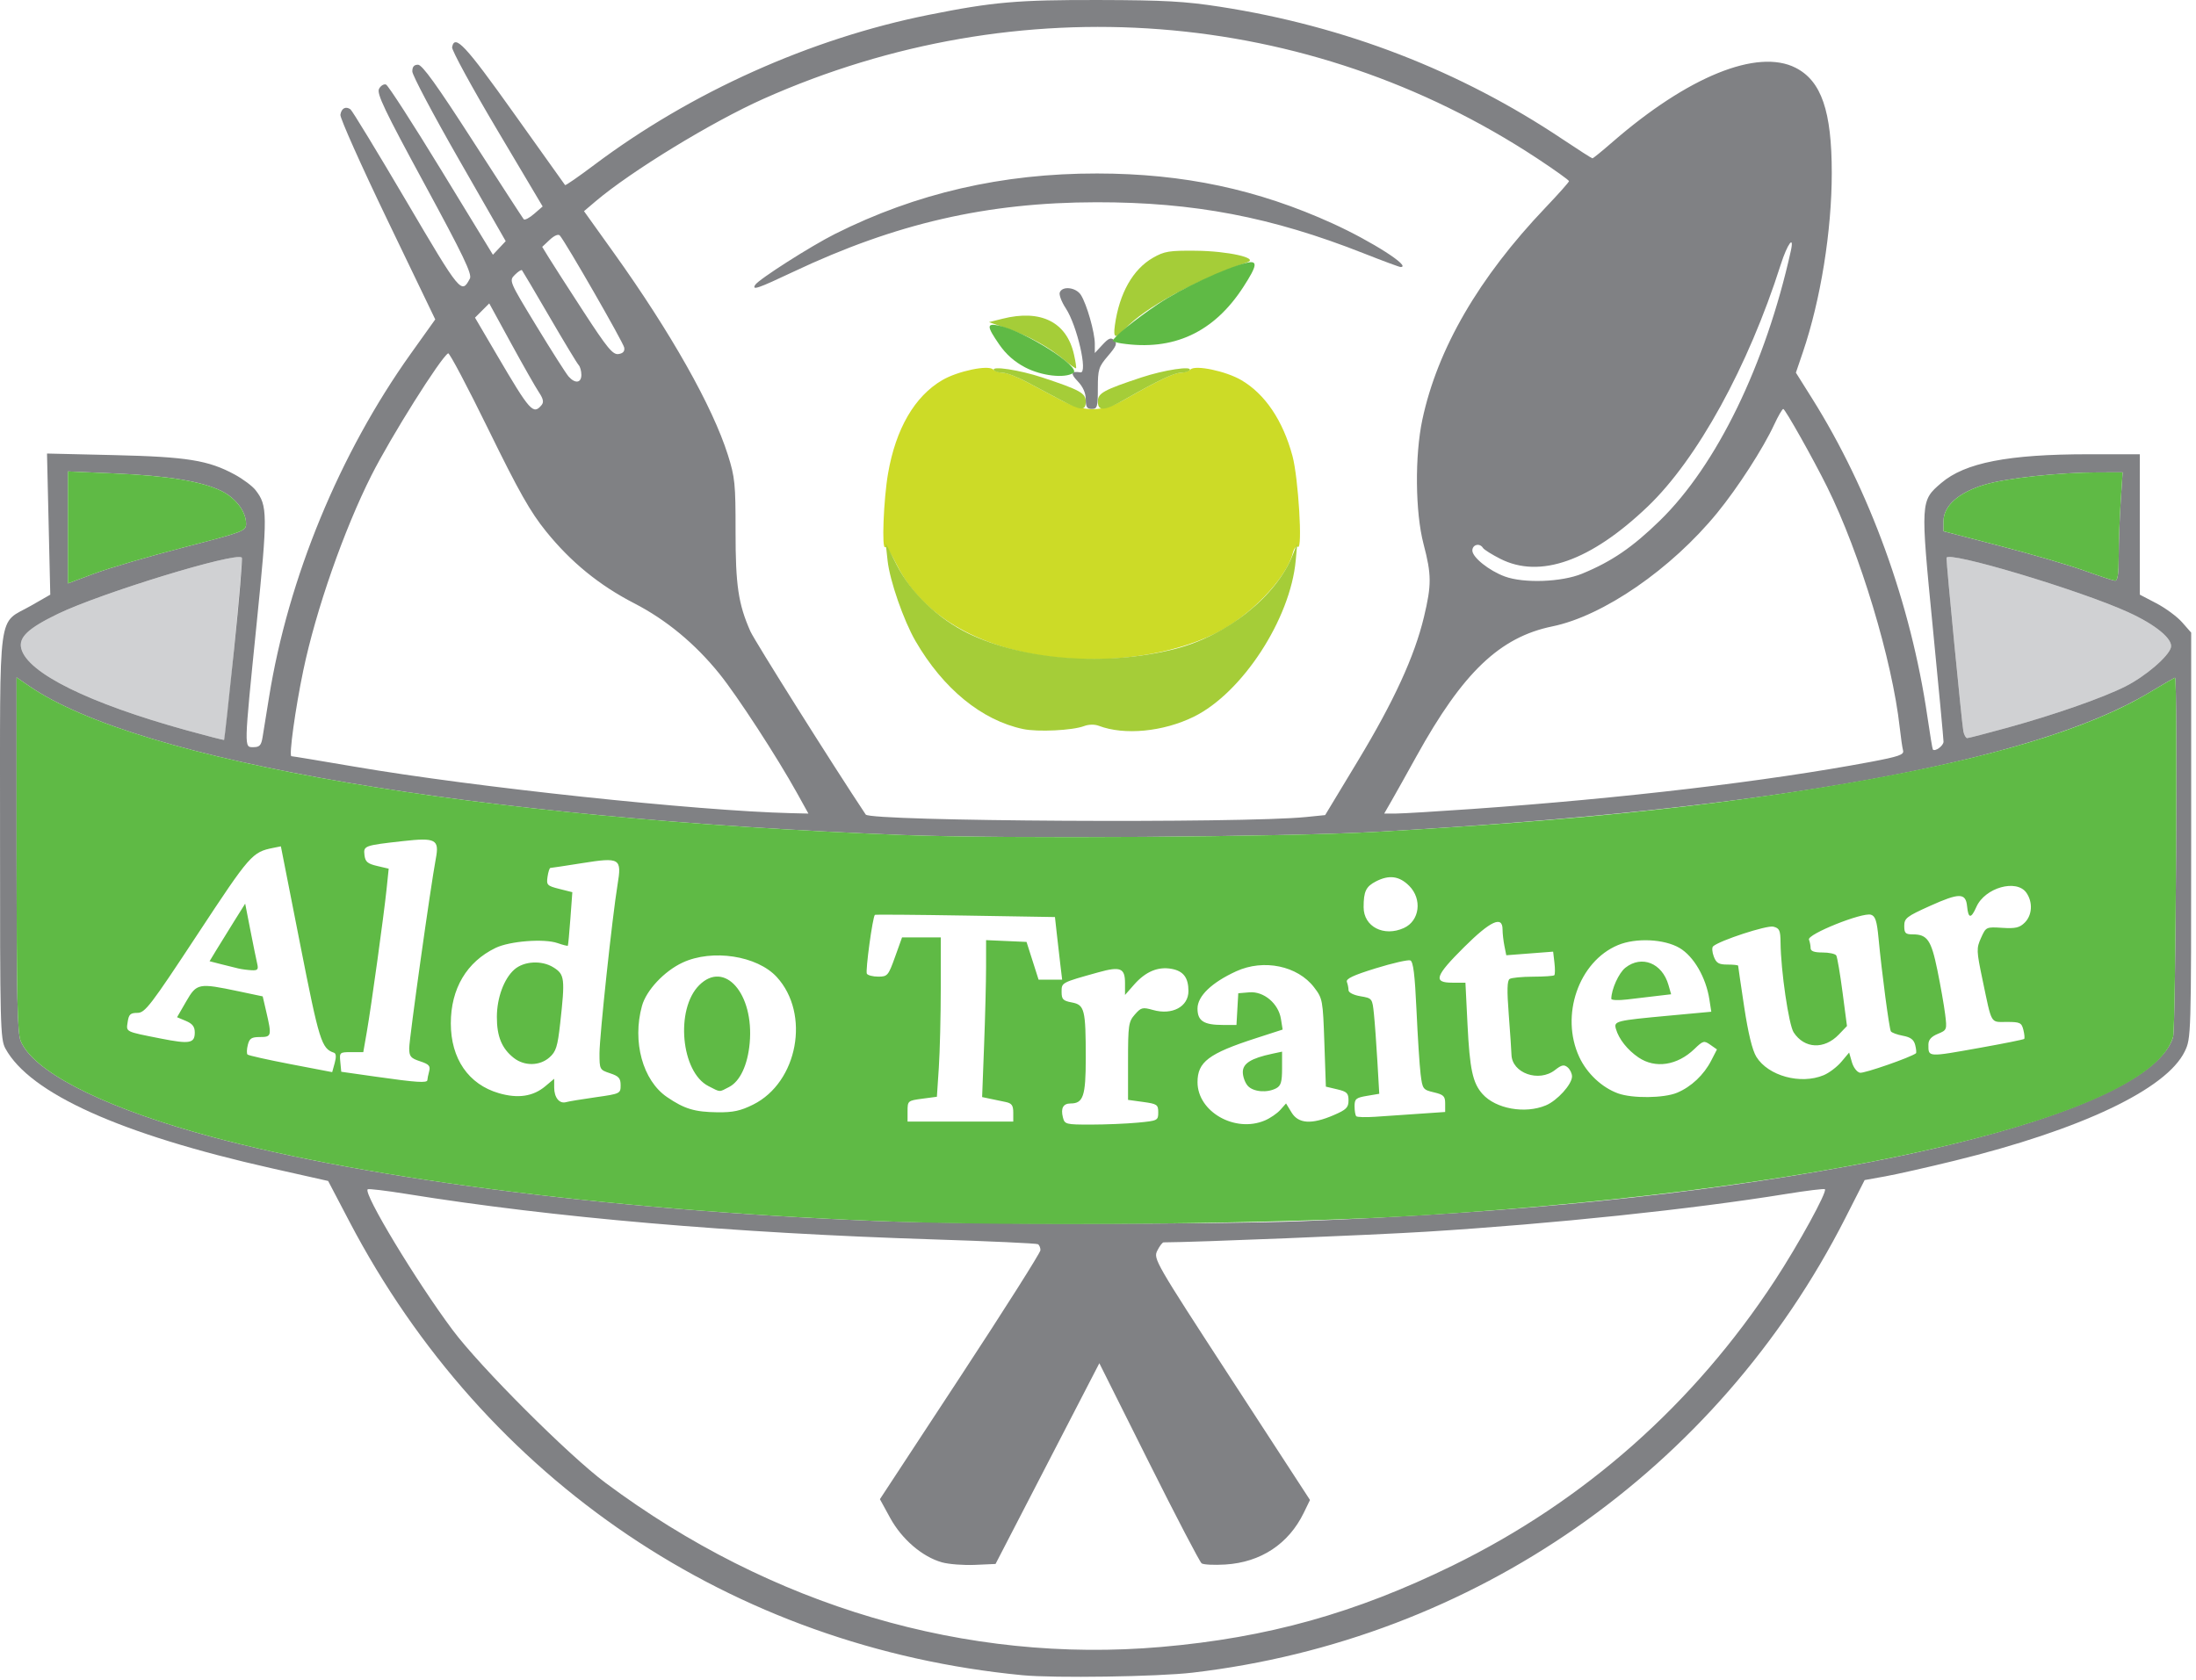
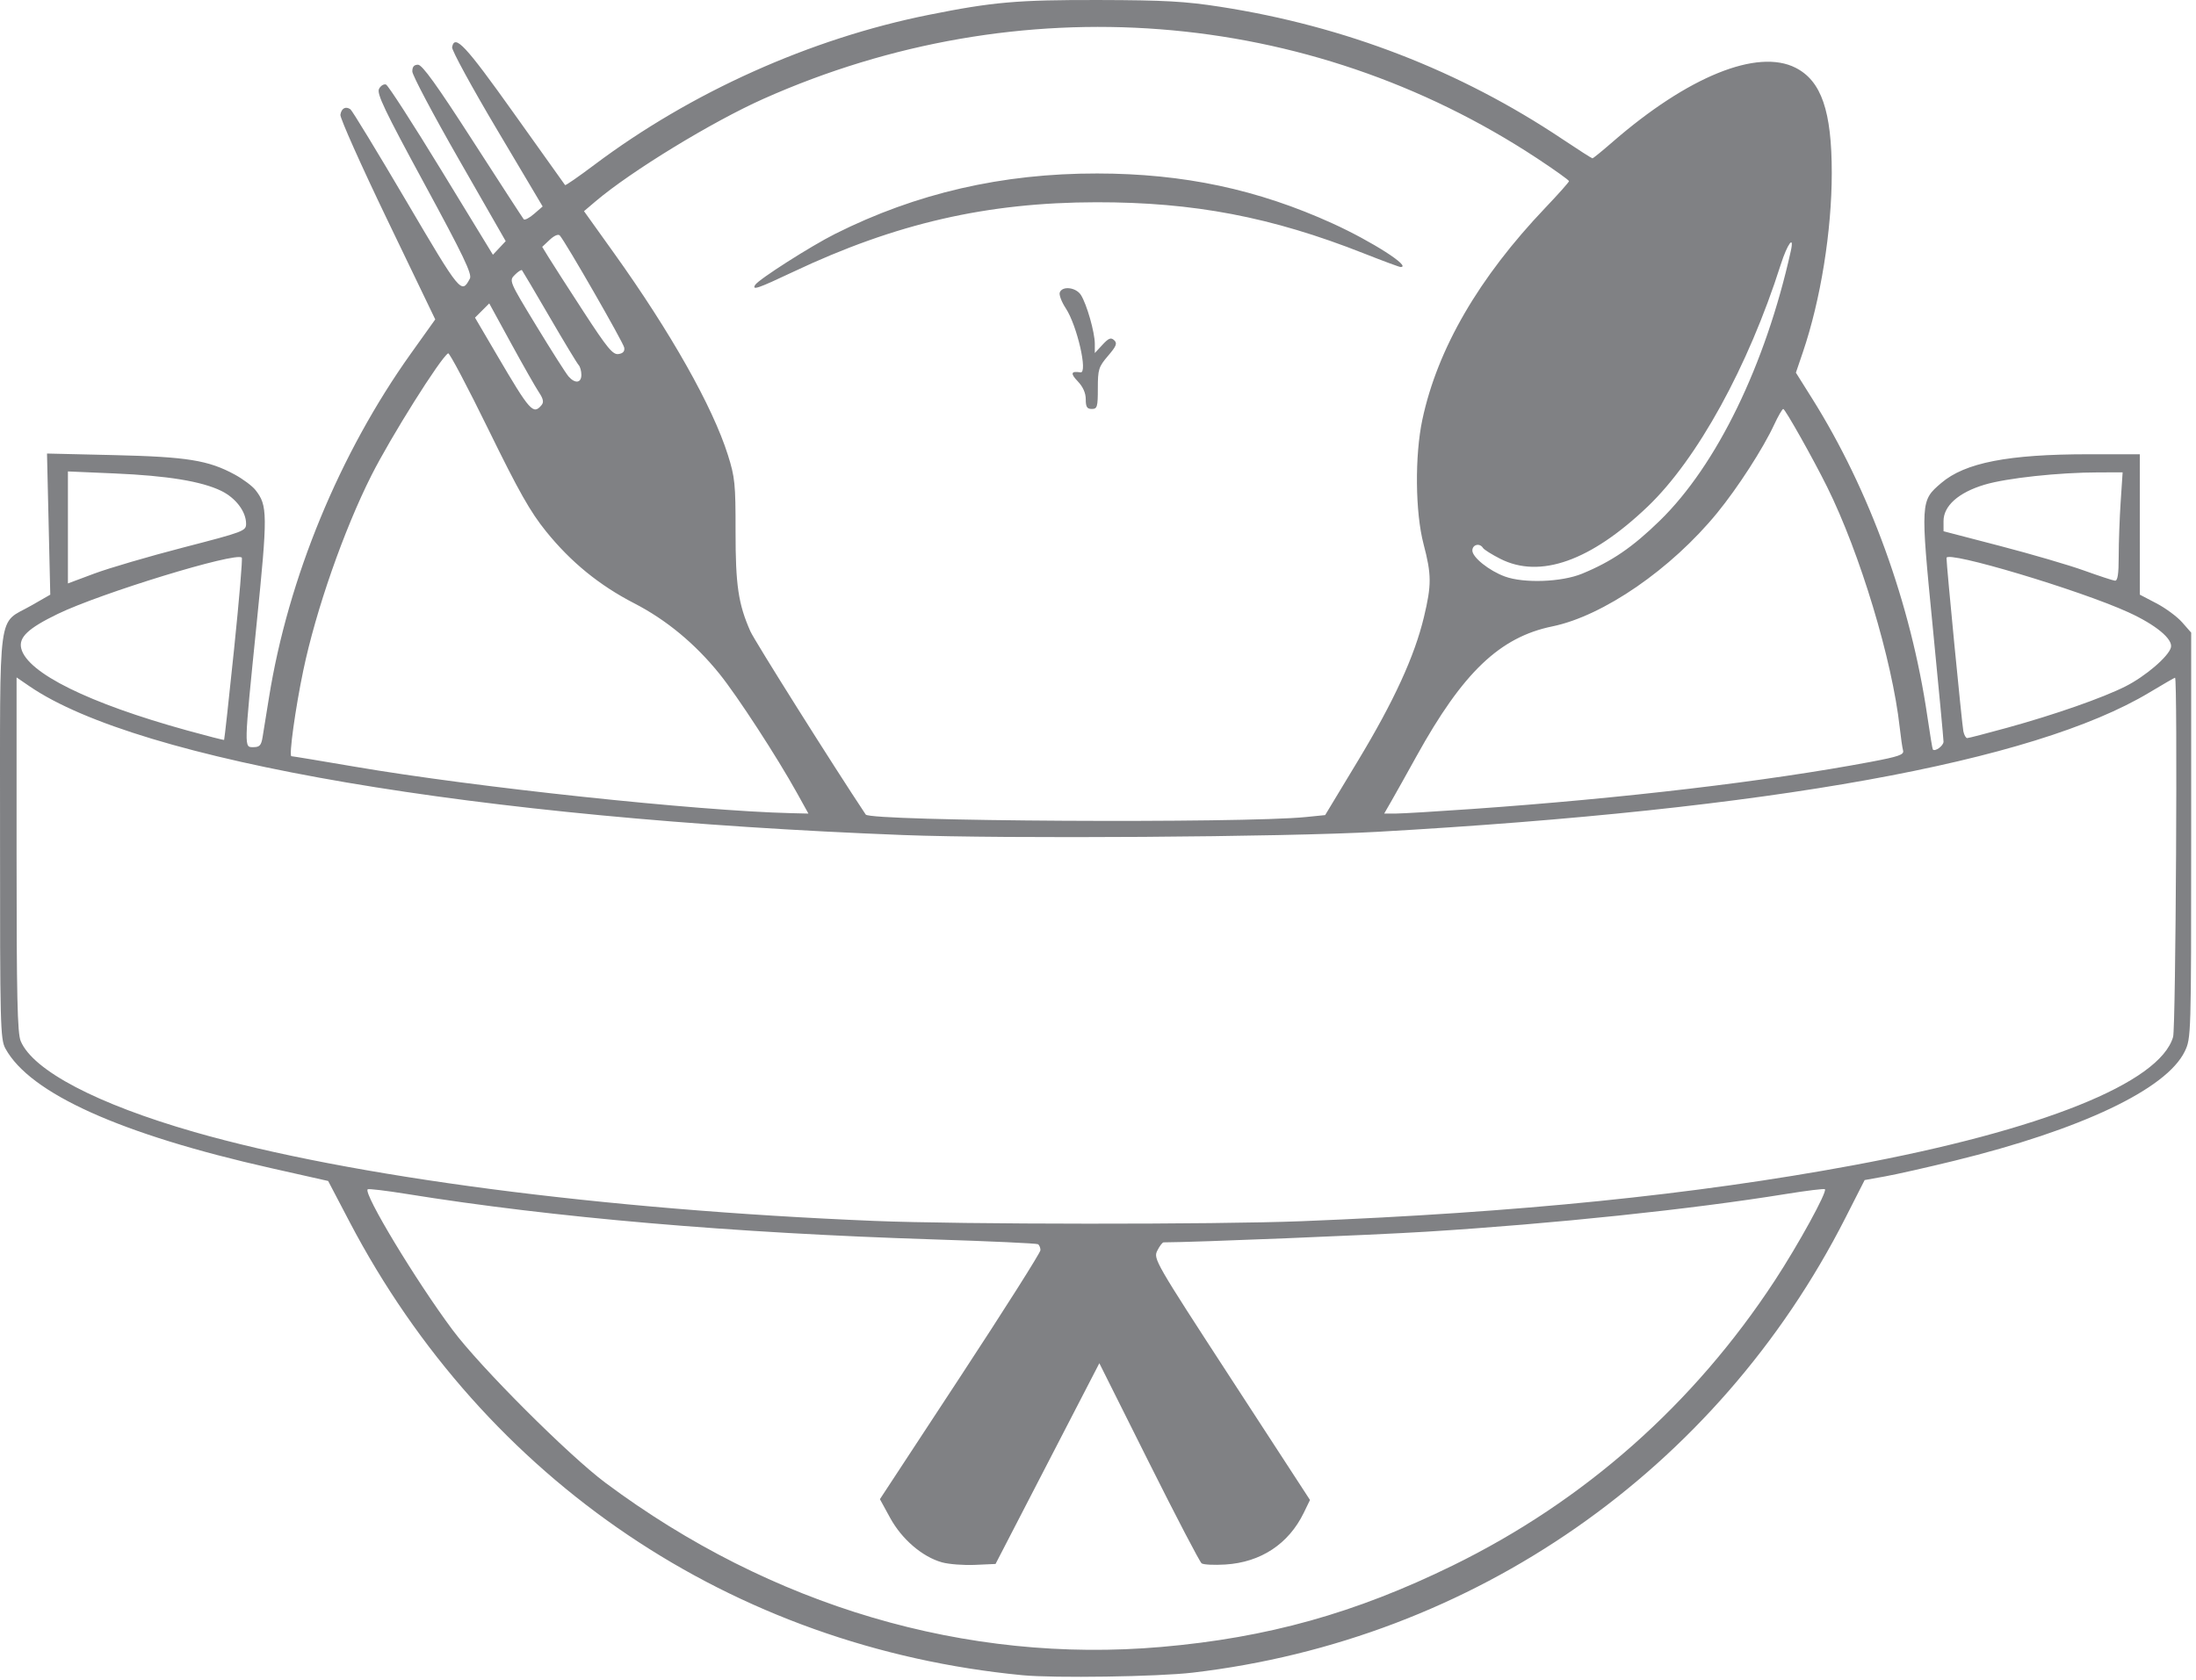
<svg xmlns="http://www.w3.org/2000/svg" width="349" height="267" viewBox="0 0 349 267">
  <g id="g4">
-     <path id="path8" fill="#d0d1d3" stroke="none" d="M 29.754 116.115 C 14.121 111.8 4.353 106.977 3.378 103.094 C 2.934 101.322 4.449 99.883 9.172 97.594 C 16.009 94.282 37.491 87.705 38.425 88.639 C 38.647 88.861 35.881 117.381 35.615 117.615 C 35.56 117.664 32.922 116.989 29.754 116.115 Z M 312.028 116.248 C 311.808 115.19 309.339 89.791 309.349 88.688 C 309.36 87.471 330.461 93.778 338.243 97.324 C 342.601 99.31 345.362 101.593 345.014 102.924 C 344.639 104.358 340.964 107.507 337.803 109.103 C 334.175 110.934 326.576 113.593 318.992 115.684 C 315.713 116.588 312.855 117.328 312.641 117.328 C 312.427 117.328 312.151 116.842 312.028 116.248 Z" />
-     <path id="path7" fill="#ccdb27" stroke="none" d="M 166.541 104.348 C 155.185 102.863 146.438 97.601 142.613 89.955 C 141.709 88.149 140.841 86.801 140.682 86.96 C 140.102 87.54 140.415 79.414 141.132 75.271 C 142.362 68.159 145.357 62.999 149.747 60.427 C 152.199 58.99 157.067 57.969 157.83 58.732 C 158.114 59.016 158.812 59.248 159.382 59.248 C 159.952 59.248 161.637 59.896 163.126 60.688 C 164.616 61.48 167.052 62.776 168.542 63.568 C 172.281 65.557 175.21 65.531 178.794 63.479 C 183.962 60.52 186.624 59.248 187.646 59.248 C 188.216 59.248 188.914 59.016 189.198 58.732 C 189.961 57.969 194.829 58.99 197.281 60.427 C 201.05 62.635 203.883 66.837 205.406 72.474 C 206.343 75.945 207.037 87.394 206.282 86.927 C 205.995 86.75 205.636 87.184 205.451 87.931 C 204.458 91.954 198.558 98.057 193.076 100.734 C 185.945 104.215 175.942 105.577 166.541 104.348 Z" />
-     <path id="path6" fill="#a5cd38" stroke="none" d="M 162.603 115.891 C 156.023 114.498 149.903 109.494 145.498 101.903 C 143.616 98.658 141.407 92.298 141.061 89.125 L 140.761 86.368 L 142.508 89.803 C 144.76 94.23 149.144 98.412 153.962 100.73 C 162.758 104.96 175.831 105.933 186.716 103.165 C 195.027 101.052 202.891 94.761 205.469 88.162 L 206.17 86.368 L 205.922 89.094 C 205.073 98.418 197.406 110.169 189.711 113.939 C 184.829 116.331 178.68 116.916 174.625 115.374 C 173.96 115.121 173.02 115.139 172.284 115.419 C 170.461 116.113 164.925 116.382 162.603 115.891 L 162.603 115.891 Z M 168.542 63.568 C 167.052 62.776 164.616 61.48 163.126 60.688 C 161.637 59.896 159.922 59.248 159.315 59.248 C 158.707 59.248 158.094 59.059 157.951 58.828 C 157.516 58.123 162.034 58.808 165.594 59.986 C 171.621 61.981 172.554 62.494 172.554 63.814 C 172.554 65.369 171.847 65.326 168.542 63.568 Z M 174.474 63.814 C 174.474 62.494 175.407 61.981 181.434 59.986 C 184.994 58.808 189.512 58.123 189.077 58.828 C 188.934 59.059 188.321 59.248 187.713 59.248 C 186.629 59.248 184.033 60.48 178.794 63.479 C 175.529 65.349 174.474 65.431 174.474 63.814 Z M 169.194 57.261 C 166.733 55.19 163.615 53.459 160.193 52.263 L 157.173 51.207 L 159.316 50.668 C 165.417 49.131 169.523 51.183 170.683 56.35 C 170.938 57.485 171.086 58.473 171.011 58.545 C 170.935 58.616 170.118 58.038 169.194 57.261 Z M 177.185 51.688 C 177.892 46.613 180.045 42.803 183.241 40.973 C 185.043 39.94 185.82 39.814 190.074 39.857 C 195.16 39.908 200.128 41.027 198.234 41.694 C 189.66 44.714 181.919 48.92 178.83 52.238 C 177.252 53.933 176.889 53.812 177.185 51.688 Z" />
    <path id="path5" fill="#808184" stroke="none" d="M 162.474 266.292 C 116.37 261.846 77.097 235.361 55.524 194.169 L 52.151 187.729 L 43.113 185.696 C 19.185 180.313 4.76 173.819 0.859 166.673 C 0.05 165.19 -0.005 163.018 0.006 132.827 C 0.02 95.777 -0.468 99.374 4.963 96.262 L 7.99 94.528 L 7.47 72.094 L 18.132 72.344 C 29.733 72.615 33.134 73.164 37.316 75.441 C 38.617 76.149 40.093 77.252 40.596 77.891 C 42.541 80.363 42.553 81.667 40.789 99.114 C 38.746 119.33 38.76 118.768 40.292 118.768 C 41.249 118.768 41.519 118.475 41.726 117.208 C 41.867 116.35 42.329 113.488 42.754 110.848 C 45.806 91.863 53.972 72.072 65.303 56.195 L 69.172 50.774 L 61.567 34.971 C 57.384 26.279 54.023 18.753 54.098 18.246 C 54.25 17.216 54.936 16.842 55.694 17.376 C 55.969 17.57 59.965 24.135 64.574 31.966 C 73.226 46.666 73.334 46.797 74.677 44.287 C 75.056 43.58 73.634 40.615 67.45 29.218 C 61.122 17.556 59.838 14.867 60.24 14.117 C 60.509 13.615 61.008 13.311 61.348 13.442 C 61.689 13.572 65.651 19.713 70.152 27.088 L 78.337 40.496 L 79.353 39.415 L 80.369 38.333 L 72.956 25.391 C 68.879 18.272 65.537 11.962 65.529 11.368 C 65.518 10.62 65.796 10.288 66.431 10.288 C 67.103 10.288 69.43 13.523 75.151 22.408 C 79.444 29.074 83.081 34.675 83.235 34.855 C 83.388 35.034 84.128 34.65 84.878 34 L 86.242 32.819 L 78.968 20.568 C 74.967 13.83 71.764 7.951 71.85 7.503 C 72.262 5.364 73.943 7.161 81.638 17.968 C 86.055 24.172 89.73 29.326 89.805 29.422 C 89.88 29.517 91.951 28.084 94.409 26.237 C 109.83 14.646 128.776 6.141 147.589 2.363 C 157.83 0.307 161.702 -0.03 174.714 0.002 C 185.041 0.027 188.353 0.212 193.914 1.076 C 213.776 4.162 232.006 11.215 248.324 22.126 C 250.827 23.799 252.967 25.168 253.081 25.168 C 253.194 25.168 254.616 24.012 256.24 22.599 C 268.239 12.165 279.297 7.678 285.373 10.777 C 289.467 12.866 291.114 17.661 291.114 27.487 C 291.114 36.712 289.346 47.68 286.519 55.992 L 285.414 59.24 L 287.986 63.337 C 297.136 77.912 303.687 95.982 306.305 113.874 C 306.718 116.698 307.11 119.067 307.176 119.139 C 307.536 119.532 308.874 118.551 308.874 117.895 C 308.874 117.471 308.1 109.232 307.155 99.586 C 305.203 79.675 305.208 79.607 308.505 76.785 C 312.286 73.548 319.15 72.208 331.949 72.208 L 340.074 72.208 L 340.076 94.528 L 342.718 95.909 C 344.172 96.668 346.007 98.026 346.797 98.925 L 348.234 100.561 L 348.234 132.793 C 348.234 164.711 348.224 165.045 347.21 167.139 C 344.306 173.138 330.728 179.583 310.601 184.515 C 306.351 185.557 301.403 186.674 299.606 186.997 L 296.339 187.584 L 293.269 193.622 C 272.878 233.723 234.209 260.66 189.53 265.886 C 183.993 266.534 167.54 266.781 162.474 266.292 L 162.474 266.292 Z M 184.554 261.801 C 201.434 260.335 215.388 256.436 230.874 248.856 C 251.783 238.621 269.178 223.227 282.063 203.555 C 285.816 197.824 290.42 189.434 290.026 189.04 C 289.91 188.924 287.137 189.263 283.864 189.793 C 268.842 192.229 246.953 194.527 226.794 195.786 C 218.129 196.327 189.85 197.476 184.926 197.487 C 184.735 197.488 184.283 198.082 183.922 198.808 C 183.279 200.098 183.544 200.558 195.728 219.283 L 208.192 238.439 L 207.205 240.47 C 204.795 245.432 200.373 248.349 194.735 248.698 C 192.964 248.808 191.27 248.725 190.971 248.513 C 190.673 248.301 186.893 241.056 182.571 232.413 L 174.714 216.699 L 166.466 232.653 L 158.218 248.608 L 154.946 248.755 C 153.146 248.835 150.789 248.654 149.707 248.353 C 146.595 247.485 143.326 244.684 141.475 241.299 L 139.84 238.311 L 152.597 218.873 C 159.613 208.182 165.354 199.117 165.354 198.73 C 165.354 198.342 165.176 197.914 164.958 197.78 C 164.74 197.645 157.342 197.304 148.518 197.023 C 116.276 195.994 87.916 193.549 64.604 189.788 C 61.331 189.261 58.552 188.93 58.428 189.054 C 57.739 189.743 66.124 203.633 71.924 211.408 C 76.305 217.283 90.36 231.338 96.234 235.718 C 122.531 255.328 153.557 264.491 184.554 261.801 Z M 206.874 194.122 C 241.274 192.758 269.239 189.923 294.474 185.242 C 324.47 179.676 343.264 172.136 345.361 164.824 C 345.789 163.332 346.09 107.728 345.671 107.728 C 345.581 107.728 343.75 108.784 341.601 110.075 C 323.187 121.143 281.364 128.692 218.874 132.228 C 204.106 133.063 159.683 133.364 143.514 132.738 C 75.491 130.103 22.06 120.999 4.674 109.08 L 2.634 107.682 L 2.634 135.8 C 2.634 158.454 2.761 164.223 3.288 165.485 C 5.246 170.17 15.423 175.504 30.871 179.941 C 55.63 187.052 95.797 192.306 138.954 194.078 C 152.735 194.644 193.061 194.67 206.874 194.122 L 206.874 194.122 Z M 207.537 129.877 L 210.6 129.568 L 215.816 120.928 C 221.528 111.468 224.8 104.34 226.297 98.098 C 227.526 92.97 227.517 91.348 226.236 86.475 C 224.914 81.445 224.83 72.415 226.052 66.688 C 228.454 55.434 235.025 44.119 245.615 33.003 C 247.671 30.844 249.354 28.951 249.354 28.795 C 249.354 28.639 247.071 27.007 244.281 25.168 C 207.855 1.161 161.91 -2.376 121.349 15.704 C 113.164 19.353 100.289 27.215 94.643 32.012 L 92.812 33.568 L 97.56 40.204 C 106.6 52.837 113.248 64.619 115.68 72.317 C 116.8 75.864 116.907 76.923 116.899 84.458 C 116.891 93.01 117.337 96.022 119.257 100.36 C 119.921 101.862 132.468 121.796 137.586 129.481 C 138.307 130.564 197.413 130.898 207.537 129.877 Z M 172.554 63.474 C 172.554 62.464 172.114 61.481 171.264 60.594 C 170.074 59.352 170.202 58.952 171.714 59.191 C 172.929 59.383 171.175 51.733 169.378 49.005 C 168.71 47.992 168.281 46.858 168.424 46.485 C 168.836 45.411 171.005 45.671 171.782 46.888 C 172.713 48.345 173.994 52.84 173.994 54.65 L 173.994 56.118 L 175.214 54.803 C 176.198 53.741 176.557 53.602 177.072 54.083 C 177.597 54.574 177.423 55.015 176.092 56.57 C 174.598 58.316 174.474 58.711 174.474 61.734 C 174.474 64.688 174.38 65.008 173.514 65.008 C 172.754 65.008 172.554 64.688 172.554 63.474 Z M 120.023 45.282 C 120.56 44.413 128.858 39.116 132.714 37.182 C 145.619 30.707 159.273 27.559 174.371 27.577 C 188.101 27.593 199.877 30.097 211.82 35.539 C 218.028 38.368 224.397 42.452 222.594 42.447 C 222.396 42.447 219.75 41.466 216.714 40.267 C 202.078 34.49 189.727 32.13 174.234 32.151 C 156.866 32.174 142.35 35.509 126.044 43.221 C 120.455 45.864 119.45 46.208 120.023 45.282 Z M 126.681 126.088 C 123.49 120.328 117.187 110.64 114.328 107.099 C 110.466 102.316 105.883 98.523 100.794 95.901 C 95.251 93.044 90.742 89.368 86.798 84.49 C 84.28 81.377 82.463 78.165 77.622 68.272 C 74.302 61.487 71.421 56.037 71.22 56.161 C 69.98 56.928 62.107 69.46 59.029 75.568 C 54.646 84.266 50.199 97.002 48.195 106.598 C 46.937 112.622 45.888 120.208 46.313 120.208 C 46.494 120.208 51.062 120.964 56.463 121.887 C 75.482 125.14 110.741 128.896 125.675 129.26 L 128.477 129.328 L 126.681 126.088 Z M 233.994 128.595 C 257.918 126.914 280.87 124.201 297.249 121.118 C 301.755 120.269 302.628 119.966 302.448 119.313 C 302.33 118.881 302.09 117.232 301.915 115.648 C 300.733 104.935 295.606 87.944 290.367 77.381 C 288.156 72.923 283.703 65.008 283.406 65.008 C 283.248 65.008 282.595 66.135 281.956 67.512 C 280.201 71.293 276.179 77.524 272.914 81.52 C 265.599 90.472 254.802 97.91 246.714 99.57 C 238.346 101.288 232.485 106.888 225.117 120.208 C 223.584 122.98 221.801 126.166 221.156 127.288 L 219.983 129.328 L 221.828 129.324 C 222.843 129.322 228.318 128.994 233.994 128.595 L 233.994 128.595 Z M 37.198 103.21 C 38.013 95.336 38.565 88.779 38.425 88.639 C 37.491 87.705 16.009 94.282 9.172 97.594 C 4.449 99.883 2.934 101.322 3.378 103.094 C 4.353 106.977 14.121 111.8 29.754 116.115 C 32.922 116.989 35.56 117.664 35.615 117.615 C 35.671 117.566 36.383 111.083 37.198 103.21 Z M 318.992 115.684 C 326.576 113.593 334.175 110.934 337.803 109.103 C 340.964 107.507 344.639 104.358 345.014 102.924 C 345.362 101.593 342.601 99.31 338.243 97.324 C 330.461 93.778 309.36 87.471 309.349 88.688 C 309.339 89.791 311.808 115.19 312.028 116.248 C 312.151 116.842 312.427 117.328 312.641 117.328 C 312.855 117.328 315.713 116.588 318.992 115.684 Z M 29.152 87.025 C 38.766 84.537 39.11 84.407 39.11 83.248 C 39.111 81.323 37.455 79.14 35.148 78.023 C 32.007 76.503 26.605 75.621 18.222 75.259 L 10.794 74.939 L 10.794 92.743 L 14.994 91.173 C 17.304 90.309 23.675 88.443 29.152 87.025 Z M 251.419 91.2 C 256.139 89.259 259.428 87.016 263.784 82.768 C 272.841 73.934 280.588 57.991 284.599 39.928 C 285.204 37.202 284.06 38.743 282.995 42.088 C 277.84 58.27 269.747 72.99 261.859 80.526 C 252.802 89.179 244.755 92.032 238.437 88.831 C 237.087 88.146 235.846 87.366 235.68 87.097 C 235.167 86.268 233.994 86.557 233.994 87.511 C 233.994 88.592 236.658 90.723 239.156 91.64 C 242.175 92.749 248.175 92.534 251.419 91.2 Z M 336.716 88.408 C 336.717 86.23 336.858 82.342 337.029 79.768 L 337.339 75.088 L 333.546 75.092 C 327.21 75.099 318.902 75.995 315.385 77.05 C 311.256 78.29 308.873 80.409 308.876 82.84 L 308.878 84.448 L 317.876 86.791 C 322.825 88.079 328.818 89.833 331.194 90.689 C 333.57 91.545 335.784 92.272 336.114 92.306 C 336.55 92.351 336.715 91.288 336.717 88.408 L 336.716 88.408 Z M 86.073 64.386 C 86.453 63.928 86.338 63.388 85.641 62.346 C 85.119 61.566 83.131 58.071 81.223 54.579 L 77.754 48.23 L 75.49 50.494 L 78.974 56.431 C 84.254 65.429 84.748 65.982 86.073 64.386 Z M 92.394 59.584 C 92.394 58.977 92.198 58.275 91.958 58.024 C 91.718 57.773 89.637 54.328 87.333 50.368 C 85.029 46.408 83.059 43.072 82.956 42.955 C 82.852 42.837 82.343 43.166 81.823 43.685 C 80.885 44.624 80.904 44.67 85.25 51.819 C 87.654 55.773 89.954 59.386 90.362 59.848 C 91.399 61.024 92.394 60.894 92.394 59.584 Z M 99.205 55.256 C 99.068 54.45 89.879 38.455 88.969 37.438 C 88.728 37.169 88.086 37.441 87.368 38.115 L 86.17 39.24 L 87.225 40.964 C 87.806 41.912 90.292 45.78 92.751 49.56 C 96.521 55.353 97.389 56.407 98.288 56.28 C 99.014 56.176 99.307 55.85 99.205 55.256 Z" />
-     <path id="path4" fill="#5fba45" stroke="none" d="M 138.954 194.078 C 95.797 192.306 55.63 187.052 30.871 179.941 C 15.423 175.504 5.246 170.17 3.288 165.485 C 2.761 164.223 2.634 158.454 2.634 135.8 L 2.634 107.682 L 4.674 109.08 C 22.06 120.999 75.491 130.103 143.514 132.738 C 159.683 133.364 204.106 133.063 218.874 132.228 C 249.56 130.491 272.289 128.14 293.514 124.505 C 316.216 120.618 331.882 115.917 341.601 110.075 C 343.75 108.784 345.581 107.728 345.671 107.728 C 346.09 107.728 345.789 163.332 345.361 164.824 C 341.789 177.28 292.999 188.915 226.554 193.156 C 204.317 194.576 161.937 195.022 138.954 194.078 Z M 180.834 178.455 C 183.978 178.158 184.074 178.11 184.074 176.824 C 184.074 175.597 183.895 175.473 181.674 175.168 L 179.274 174.838 L 179.274 168.67 C 179.274 162.958 179.354 162.41 180.354 161.27 C 181.346 160.138 181.582 160.079 183.25 160.55 C 186.292 161.408 188.874 160.027 188.874 157.542 C 188.874 155.422 188.077 154.362 186.22 154.014 C 184.052 153.607 182.059 154.442 180.232 156.524 L 178.794 158.161 L 178.794 156.276 C 178.794 153.876 178.069 153.583 174.552 154.563 C 168.653 156.206 168.714 156.174 168.714 157.663 C 168.714 158.853 168.939 159.087 170.343 159.35 C 172.37 159.73 172.554 160.469 172.554 168.234 C 172.554 174.227 172.158 175.408 170.148 175.408 C 168.971 175.408 168.555 176.148 168.918 177.595 C 169.202 178.727 169.358 178.768 173.403 178.765 C 175.708 178.763 179.052 178.623 180.834 178.455 Z M 201.009 178.114 C 201.859 177.755 202.966 176.998 203.47 176.432 L 204.386 175.404 L 205.263 176.846 C 206.354 178.64 208.449 178.773 211.945 177.269 C 213.97 176.398 214.314 176.056 214.314 174.917 C 214.314 173.771 214.06 173.524 212.514 173.159 L 210.714 172.735 L 210.474 165.753 C 210.241 158.969 210.195 158.721 208.851 156.959 C 206.226 153.519 200.826 152.401 196.469 154.395 C 192.556 156.187 190.314 158.345 190.314 160.321 C 190.314 162.287 191.304 162.928 194.337 162.928 L 196.504 162.928 L 196.649 160.408 L 196.794 157.888 L 198.557 157.741 C 200.849 157.55 203.186 159.521 203.575 161.975 L 203.843 163.661 L 199.598 165.035 C 192.081 167.469 190.311 168.804 190.317 172.035 C 190.326 176.734 196.277 180.117 201.009 178.114 Z M 198.308 172.61 C 197.871 172.127 197.514 171.144 197.514 170.426 C 197.514 169.043 198.827 168.223 202.194 167.505 L 203.754 167.172 L 203.754 169.833 C 203.754 171.973 203.572 172.592 202.826 172.991 C 201.383 173.763 199.184 173.578 198.308 172.61 Z M 161.034 176.857 C 161.034 175.717 160.79 175.376 159.834 175.177 C 159.174 175.04 158.06 174.807 157.36 174.66 L 156.085 174.392 L 156.398 166.14 C 156.57 161.601 156.712 155.988 156.713 153.666 L 156.714 149.444 L 163.143 149.728 L 165.058 155.728 L 168.804 155.728 L 168.529 153.448 C 168.378 152.194 168.121 149.954 167.957 148.471 L 167.659 145.774 L 153.426 145.539 C 145.598 145.41 139.126 145.359 139.044 145.426 C 138.69 145.713 137.508 154.371 137.766 154.788 C 137.922 155.041 138.741 155.248 139.586 155.248 C 141.042 155.248 141.181 155.085 142.241 152.128 L 143.36 149.008 L 149.514 149.008 L 149.512 157.048 C 149.511 161.47 149.371 167.17 149.203 169.715 L 148.896 174.343 L 146.565 174.652 C 144.285 174.954 144.234 174.997 144.234 176.625 L 144.234 178.288 L 161.034 178.288 L 161.034 176.857 Z M 225.474 177.05 L 229.674 176.762 L 229.674 175.413 C 229.674 174.249 229.426 174.005 227.874 173.638 C 226.141 173.228 226.063 173.121 225.77 170.74 C 225.603 169.38 225.309 164.812 225.117 160.588 C 224.859 154.925 224.601 152.846 224.133 152.667 C 223.785 152.533 221.316 153.097 218.648 153.92 C 215.047 155.031 213.863 155.591 214.055 156.092 C 214.197 156.463 214.314 157.054 214.314 157.405 C 214.314 157.774 215.111 158.178 216.204 158.363 C 218.075 158.679 218.097 158.707 218.351 161.165 C 218.493 162.531 218.741 165.948 218.904 168.759 L 219.2 173.869 L 217.237 174.201 C 215.497 174.495 215.274 174.682 215.274 175.85 C 215.274 176.575 215.396 177.29 215.546 177.44 C 215.695 177.589 217.045 177.627 218.546 177.525 C 220.046 177.423 223.164 177.209 225.474 177.05 L 225.474 177.05 Z M 119.701 175.584 C 126.807 172.043 128.817 161.155 123.444 155.304 C 120.327 151.91 113.184 150.819 108.474 153.017 C 105.562 154.376 102.718 157.41 102.029 159.894 C 100.452 165.572 102.148 171.758 106.002 174.387 C 108.776 176.279 110.389 176.766 114.02 176.81 C 116.506 176.84 117.697 176.583 119.701 175.584 Z M 112.587 172.647 C 108.22 170.422 107.303 160.425 111.116 156.612 C 115.155 152.573 119.858 157.957 119.146 165.805 C 118.83 169.29 117.612 171.89 115.873 172.789 C 114.229 173.639 114.562 173.654 112.587 172.647 Z M 245.672 175.713 C 247.492 174.953 249.834 172.363 249.834 171.11 C 249.834 170.635 249.517 169.982 249.129 169.66 C 248.561 169.189 248.175 169.271 247.144 170.082 C 244.568 172.108 240.275 170.59 240.21 167.63 C 240.196 167.024 240.002 164.152 239.778 161.248 C 239.481 157.402 239.52 155.872 239.922 155.615 C 240.226 155.421 241.896 155.259 243.634 155.255 C 245.372 155.251 246.895 155.147 247.019 155.023 C 247.143 154.899 247.152 154.005 247.039 153.036 L 246.833 151.275 L 243.11 151.562 L 239.386 151.849 L 239.09 150.369 C 238.927 149.554 238.794 148.375 238.794 147.748 C 238.794 145.503 236.881 146.382 232.684 150.557 C 228.062 155.155 227.712 156.208 230.804 156.208 L 232.894 156.208 L 233.222 162.808 C 233.579 169.984 234.047 172.159 235.613 173.909 C 237.72 176.264 242.361 177.097 245.672 175.713 L 245.672 175.713 Z M 94.674 174.418 C 98.56 173.868 98.634 173.833 98.634 172.51 C 98.634 171.396 98.343 171.067 96.954 170.608 C 95.308 170.065 95.274 170.001 95.274 167.442 C 95.274 164.728 97.318 145.632 98.146 140.618 C 98.838 136.424 98.546 136.247 92.517 137.205 C 89.878 137.625 87.608 137.968 87.471 137.968 C 87.335 137.968 87.13 138.6 87.017 139.373 C 86.825 140.682 86.953 140.814 88.884 141.301 L 90.958 141.823 L 90.65 146.015 C 90.48 148.321 90.298 150.263 90.245 150.33 C 90.193 150.397 89.459 150.211 88.614 149.917 C 86.471 149.17 81.008 149.593 78.76 150.681 C 74.17 152.901 71.647 157.155 71.647 162.672 C 71.647 168.287 74.455 172.371 79.278 173.773 C 82.323 174.658 84.729 174.298 86.668 172.665 L 88.074 171.483 L 88.074 172.869 C 88.074 174.48 88.909 175.504 89.971 175.195 C 90.38 175.076 92.496 174.727 94.674 174.418 Z M 81.649 168.166 C 79.746 166.669 78.953 164.738 78.965 161.632 C 78.976 158.613 80.093 155.582 81.729 154.127 C 83.253 152.772 86.097 152.612 87.954 153.776 C 89.749 154.901 89.823 155.519 89.026 162.688 C 88.614 166.386 88.369 167.164 87.323 168.088 C 85.769 169.46 83.338 169.494 81.649 168.166 L 81.649 168.166 Z M 266.529 173.703 C 268.778 172.763 270.779 170.878 271.955 168.593 L 272.868 166.818 L 271.81 166.077 C 270.818 165.383 270.66 165.424 269.293 166.742 C 266.56 169.378 263.061 169.907 260.389 168.088 C 258.648 166.903 257.275 165.171 256.819 163.584 C 256.451 162.303 256.693 162.242 265.341 161.44 L 271.968 160.826 L 271.666 158.877 C 271.122 155.367 269.176 152.012 266.916 150.687 C 264.473 149.255 259.982 149.046 257.139 150.232 C 250.892 152.838 247.92 161.437 250.989 168.028 C 252.208 170.646 254.587 172.878 257.149 173.807 C 259.42 174.631 264.441 174.575 266.529 173.703 Z M 256.077 158.773 C 256.087 157.26 257.267 154.655 258.315 153.83 C 260.912 151.787 264.162 153.089 265.161 156.572 L 265.585 158.05 L 263.349 158.313 C 262.12 158.457 259.98 158.711 258.594 158.877 C 257.208 159.042 256.075 158.996 256.077 158.773 Z M 67.921 171.688 C 67.925 171.49 68.051 170.865 68.203 170.299 C 68.432 169.447 68.184 169.173 66.757 168.702 C 65.261 168.208 65.034 167.933 65.035 166.611 C 65.036 165.106 68.454 140.757 69.265 136.477 C 69.842 133.433 69.247 133.118 64.027 133.704 C 57.872 134.395 57.75 134.44 57.924 135.929 C 58.047 136.984 58.408 137.296 59.924 137.652 L 61.773 138.087 L 61.444 141.267 C 61.011 145.454 59.006 159.951 58.296 164.031 L 57.735 167.248 L 55.834 167.248 C 53.979 167.248 53.937 167.285 54.084 168.808 L 54.234 170.368 L 59.754 171.154 C 66.189 172.071 67.912 172.183 67.921 171.688 Z M 289.832 170.913 C 290.694 170.553 291.956 169.596 292.637 168.787 L 293.875 167.316 L 294.311 168.839 C 294.555 169.688 295.126 170.434 295.603 170.526 C 296.267 170.654 303.656 168.081 304.492 167.431 C 304.589 167.355 304.537 166.767 304.376 166.125 C 304.159 165.26 303.649 164.875 302.415 164.644 C 301.498 164.472 300.639 164.156 300.507 163.942 C 300.243 163.514 299.062 154.604 298.547 149.145 C 298.288 146.401 298.04 145.626 297.35 145.407 C 295.996 144.977 287.167 148.516 287.49 149.36 C 287.635 149.737 287.754 150.353 287.754 150.727 C 287.754 151.2 288.333 151.408 289.646 151.408 C 290.686 151.408 291.668 151.62 291.828 151.878 C 291.988 152.137 292.436 154.767 292.825 157.723 L 293.531 163.098 L 292.238 164.447 C 289.918 166.868 286.769 166.721 285.058 164.11 C 284.279 162.921 283.015 154.276 282.975 149.857 C 282.957 147.882 282.807 147.549 281.826 147.303 C 280.805 147.047 273.279 149.506 272.256 150.43 C 272.048 150.618 272.097 151.347 272.364 152.05 C 272.764 153.1 273.152 153.328 274.542 153.328 C 275.473 153.328 276.234 153.41 276.234 153.511 C 276.234 153.611 276.667 156.557 277.195 160.056 C 277.826 164.235 278.49 166.958 279.127 167.989 C 281.009 171.033 286.17 172.443 289.832 170.913 Z M 53.082 167.344 C 51.095 166.682 50.745 165.558 47.693 150.052 L 44.639 134.535 L 43.436 134.777 C 40.075 135.452 39.761 135.811 31.4 148.509 C 23.912 159.884 23.052 161.008 21.837 161.008 C 20.723 161.008 20.468 161.244 20.292 162.442 C 20.053 164.075 19.807 163.951 25.588 165.095 C 30.15 165.997 30.954 165.851 30.954 164.12 C 30.954 163.205 30.586 162.727 29.547 162.29 L 28.14 161.699 L 29.587 159.193 C 31.263 156.29 31.543 156.235 37.912 157.577 L 41.751 158.386 L 42.306 160.777 C 43.209 164.661 43.164 164.848 41.326 164.848 C 39.97 164.848 39.645 165.058 39.383 166.105 C 39.209 166.796 39.189 167.483 39.337 167.631 C 39.485 167.779 42.574 168.47 46.2 169.165 L 52.794 170.428 L 53.195 168.972 C 53.457 168.021 53.418 167.456 53.082 167.344 L 53.082 167.344 Z M 37.914 153.956 C 37.386 153.834 36.133 153.524 35.13 153.267 L 33.306 152.798 L 34.379 151.023 C 34.97 150.047 36.243 147.987 37.209 146.446 L 38.966 143.644 L 39.795 147.886 C 40.251 150.219 40.739 152.614 40.881 153.208 C 41.094 154.105 40.946 154.279 40.006 154.232 C 39.383 154.202 38.442 154.077 37.914 153.956 Z M 314.831 166.529 C 318.503 165.872 321.591 165.251 321.694 165.148 C 321.797 165.045 321.739 164.396 321.565 163.705 C 321.28 162.566 321.032 162.448 318.934 162.448 C 316.282 162.448 316.595 162.989 315.087 155.807 C 314.101 151.112 314.088 150.751 314.838 149.087 C 315.624 147.341 315.649 147.329 318.21 147.49 C 320.321 147.623 320.972 147.47 321.792 146.65 C 322.978 145.464 323.089 143.403 322.047 141.915 C 320.481 139.679 315.452 141.103 314.096 144.165 C 313.255 146.065 312.813 146.043 312.624 144.092 C 312.413 141.901 311.42 141.89 306.679 144.026 C 303.006 145.68 302.634 145.971 302.634 147.188 C 302.634 148.337 302.826 148.528 303.982 148.528 C 306.299 148.528 306.918 149.426 307.898 154.208 C 308.402 156.668 308.956 159.818 309.13 161.207 C 309.44 163.693 309.421 163.744 307.96 164.349 C 306.932 164.775 306.474 165.292 306.474 166.026 C 306.474 168.082 306.233 168.068 314.831 166.529 Z M 223.118 147.515 C 225.627 146.372 226.056 142.916 223.951 140.811 C 222.383 139.243 220.762 139.028 218.668 140.11 C 217.079 140.932 216.714 141.698 216.714 144.212 C 216.714 147.31 219.93 148.968 223.118 147.515 Z M 10.794 92.743 L 10.794 74.939 L 18.222 75.259 C 26.605 75.621 32.007 76.503 35.148 78.023 C 37.455 79.14 39.111 81.323 39.11 83.248 C 39.11 84.407 38.766 84.537 29.152 87.025 C 23.675 88.443 17.304 90.309 14.994 91.173 L 10.794 92.743 Z M 331.194 90.689 C 328.818 89.833 322.825 88.079 317.876 86.791 L 308.878 84.448 L 308.876 82.84 C 308.873 80.41 311.256 78.29 315.385 77.05 C 318.902 75.995 327.209 75.099 333.546 75.092 L 337.339 75.088 L 337.029 79.768 C 336.858 82.342 336.718 86.23 336.716 88.408 C 336.714 91.288 336.55 92.351 336.114 92.306 C 335.784 92.273 333.57 91.545 331.194 90.689 L 331.194 90.689 Z M 162.936 58.407 C 161.235 57.519 159.882 56.324 158.801 54.755 C 156.799 51.85 156.78 51.365 158.679 51.745 C 162.794 52.568 171.982 58.403 170.571 59.297 C 169.18 60.178 165.506 59.75 162.936 58.407 Z M 178.194 54.584 C 177.468 54.474 176.874 54.288 176.874 54.169 C 176.874 53.654 180.307 50.857 184.006 48.359 C 187.665 45.888 194.832 42.545 198.114 41.778 C 199.939 41.352 199.829 42.168 197.6 45.614 C 192.914 52.858 186.468 55.838 178.194 54.584 Z" />
  </g>
</svg>